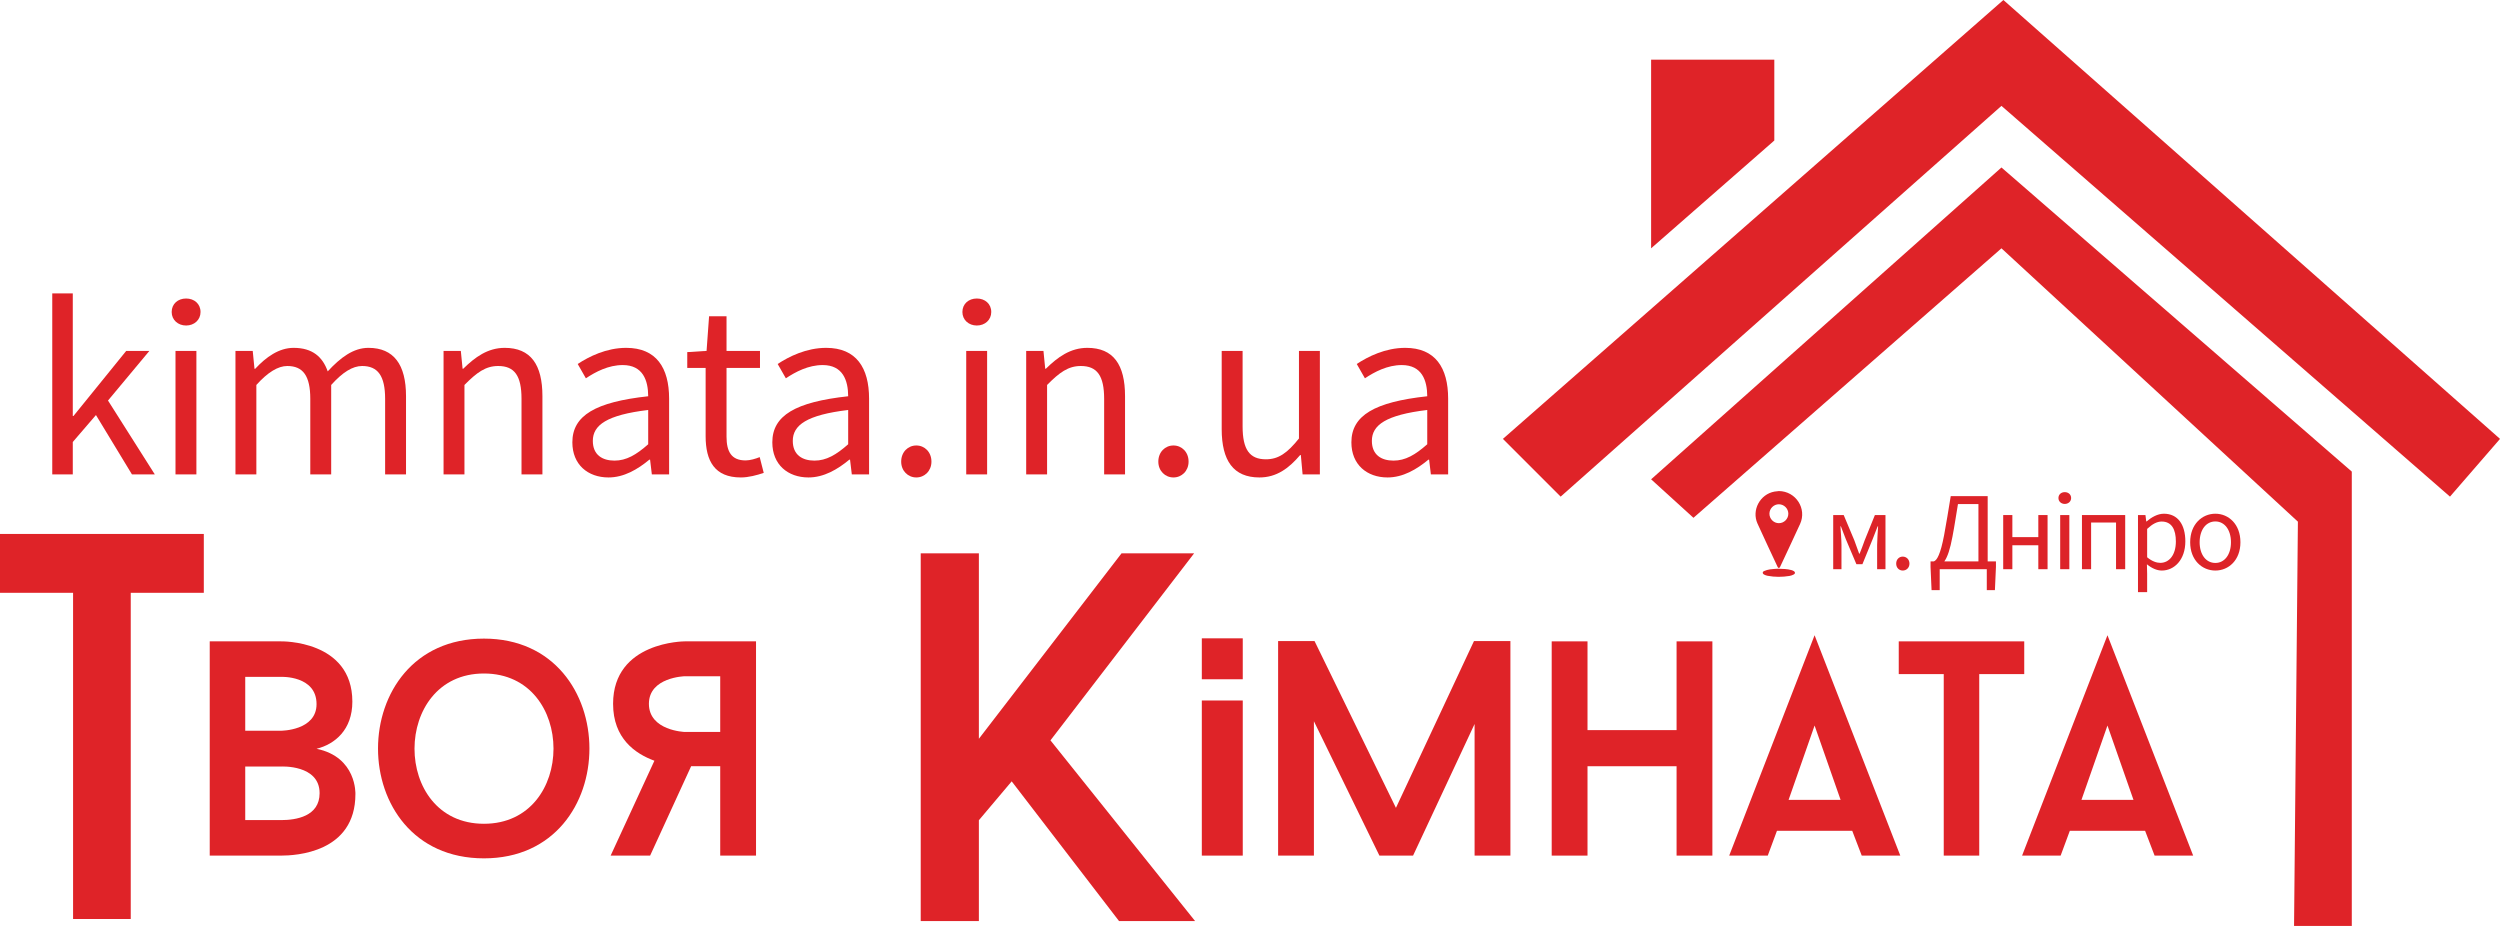
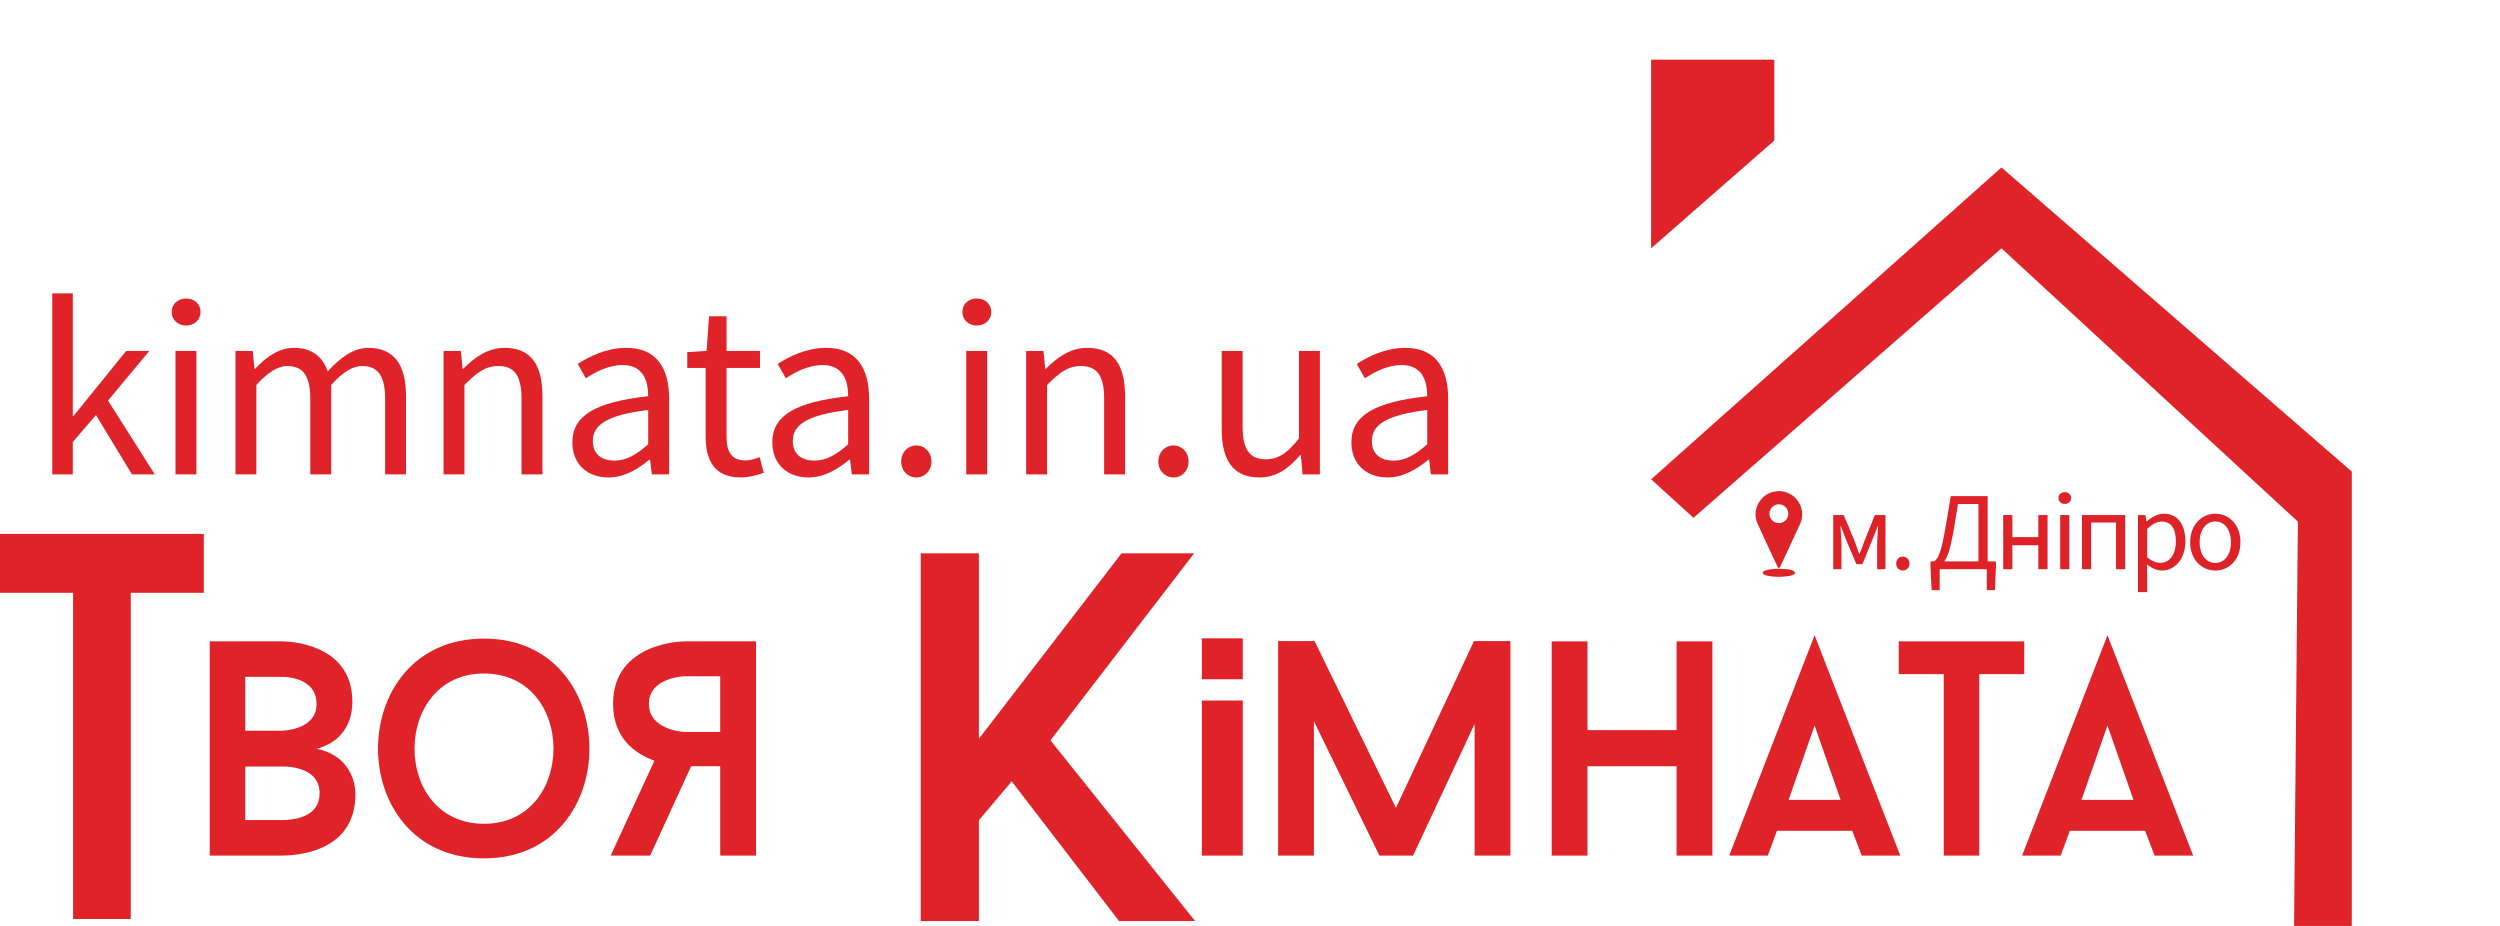
<svg xmlns="http://www.w3.org/2000/svg" xmlns:xlink="http://www.w3.org/1999/xlink" width="874.37pt" height="323.83pt" viewBox="0 0 874.37 323.83" version="1.1">
  <defs>
    <g>
      <symbol overflow="visible" id="glyph0-0">
        <path style="stroke:none;" d="M 3.422 0 L 21.969 0 L 21.969 -25.703 L 3.422 -25.703 Z M 7.641 -2.266 L 10.562 -7.406 L 12.625 -11.375 L 12.781 -11.375 L 14.844 -7.406 L 17.641 -2.266 Z M 12.625 -15.078 L 10.672 -18.703 L 8.109 -23.375 L 17.25 -23.375 L 14.688 -18.703 L 12.781 -15.078 Z M 5.953 -4.281 L 5.953 -22.281 L 10.953 -13.25 Z M 19.406 -4.281 L 14.484 -13.25 L 19.406 -22.281 Z M 19.406 -4.281 " />
      </symbol>
      <symbol overflow="visible" id="glyph0-1">
        <path style="stroke:none;" d="M 3.188 0 L 6.078 0 L 6.078 -8.484 C 6.078 -10.172 5.844 -13.047 5.719 -15 L 5.875 -15 C 6.422 -13.562 7.047 -11.953 7.594 -10.516 L 11.297 -1.75 L 13.406 -1.75 L 16.984 -10.516 C 17.531 -11.953 18.188 -13.516 18.734 -15 L 18.891 -15 C 18.781 -13.047 18.547 -10.172 18.547 -8.484 L 18.547 0 L 21.469 0 L 21.469 -18.938 L 17.766 -18.938 L 14.172 -10.047 C 13.641 -8.453 13.016 -6.938 12.422 -5.422 L 12.266 -5.422 C 11.719 -6.938 11.141 -8.453 10.594 -10.047 L 6.859 -18.938 L 3.188 -18.938 Z M 3.188 0 " />
      </symbol>
      <symbol overflow="visible" id="glyph0-2">
        <path style="stroke:none;" d="M 4.828 0.469 C 6.109 0.469 7.172 -0.5 7.172 -1.953 C 7.172 -3.422 6.109 -4.406 4.828 -4.406 C 3.547 -4.406 2.531 -3.422 2.531 -1.953 C 2.531 -0.5 3.547 0.469 4.828 0.469 Z M 4.828 0.469 " />
      </symbol>
      <symbol overflow="visible" id="glyph0-3">
        <path style="stroke:none;" d="" />
      </symbol>
      <symbol overflow="visible" id="glyph0-4">
        <path style="stroke:none;" d="M 4.172 0 L 20.641 0 L 20.641 7.328 L 23.484 7.328 L 23.844 -0.781 L 23.844 -2.734 L 20.953 -2.734 L 20.953 -25.547 L 8.031 -25.547 C 7.125 -20.062 6.656 -16.984 5.719 -11.922 C 4.438 -5.188 3.234 -3.156 2.141 -2.734 L 0.969 -2.734 L 0.969 -0.781 L 1.328 7.328 L 4.172 7.328 Z M 5.797 -2.734 C 6.938 -4.328 7.828 -7.047 8.641 -11.406 C 9.469 -15.703 9.812 -18.469 10.562 -22.781 L 17.719 -22.781 L 17.719 -2.734 Z M 5.797 -2.734 " />
      </symbol>
      <symbol overflow="visible" id="glyph0-5">
        <path style="stroke:none;" d="M 3.188 0 L 6.391 0 L 6.391 -8.375 L 15.469 -8.375 L 15.469 0 L 18.703 0 L 18.703 -18.938 L 15.469 -18.938 L 15.469 -11.219 L 6.391 -11.219 L 6.391 -18.938 L 3.188 -18.938 Z M 3.188 0 " />
      </symbol>
      <symbol overflow="visible" id="glyph0-6">
        <path style="stroke:none;" d="M 3.188 0 L 6.391 0 L 6.391 -18.938 L 3.188 -18.938 Z M 4.797 -22.828 C 6.031 -22.828 7.016 -23.688 7.016 -24.891 C 7.016 -26.141 6.031 -26.953 4.797 -26.953 C 3.547 -26.953 2.578 -26.141 2.578 -24.891 C 2.578 -23.688 3.547 -22.828 4.797 -22.828 Z M 4.797 -22.828 " />
      </symbol>
      <symbol overflow="visible" id="glyph0-7">
        <path style="stroke:none;" d="M 3.188 0 L 6.391 0 L 6.391 -16.328 L 15.109 -16.328 L 15.109 0 L 18.312 0 L 18.312 -18.938 L 3.188 -18.938 Z M 3.188 0 " />
      </symbol>
      <symbol overflow="visible" id="glyph0-8">
        <path style="stroke:none;" d="M 3.188 8.031 L 6.391 8.031 L 6.391 1.594 L 6.312 -1.719 C 8.031 -0.312 9.812 0.469 11.531 0.469 C 15.859 0.469 19.75 -3.266 19.75 -9.734 C 19.75 -15.578 17.141 -19.406 12.234 -19.406 C 10.047 -19.406 7.906 -18.156 6.188 -16.703 L 6.078 -16.703 L 5.797 -18.938 L 3.188 -18.938 Z M 10.984 -2.219 C 9.734 -2.219 8.109 -2.734 6.391 -4.172 L 6.391 -14.094 C 8.219 -15.812 9.859 -16.672 11.453 -16.672 C 15 -16.672 16.438 -13.875 16.438 -9.703 C 16.438 -5.031 14.141 -2.219 10.984 -2.219 Z M 10.984 -2.219 " />
      </symbol>
      <symbol overflow="visible" id="glyph0-9">
        <path style="stroke:none;" d="M 10.562 0.469 C 15.188 0.469 19.328 -3.156 19.328 -9.422 C 19.328 -15.734 15.188 -19.406 10.562 -19.406 C 5.922 -19.406 1.75 -15.734 1.75 -9.422 C 1.75 -3.156 5.922 0.469 10.562 0.469 Z M 10.562 -2.188 C 7.281 -2.188 5.062 -5.109 5.062 -9.422 C 5.062 -13.75 7.281 -16.703 10.562 -16.703 C 13.797 -16.703 16.016 -13.75 16.016 -9.422 C 16.016 -5.109 13.797 -2.188 10.562 -2.188 Z M 10.562 -2.188 " />
      </symbol>
    </g>
    <clipPath id="clip1">
-       <path d="M 525 0 L 874.371 0 L 874.371 174 L 525 174 Z M 525 0 " />
-     </clipPath>
+       </clipPath>
    <clipPath id="clip2">
      <path d="M 577 58 L 823 58 L 823 323.828 L 577 323.828 Z M 577 58 " />
    </clipPath>
  </defs>
  <g id="surface1">
    <path style=" stroke:none;fill-rule:nonzero;fill:rgb(87.5%,13.719%,15.697%);fill-opacity:1;" d="M 111.781 277.406 C 111.781 267.344 98.293 268.094 98.293 268.094 L 85.77 268.094 L 85.77 286.828 L 98.293 286.828 C 103.539 286.828 111.781 285.543 111.781 277.406 M 98.293 255.57 C 98.293 255.57 110.711 255.57 110.711 246.258 C 110.711 236.195 98.293 236.73 98.293 236.73 L 85.77 236.73 L 85.77 255.57 Z M 124.305 277.727 C 124.305 298.281 103.324 299.246 98.293 299.246 L 73.352 299.246 L 73.352 224.316 L 98.293 224.316 C 98.293 224.316 123.234 223.781 123.234 245.402 C 123.234 255.25 117.133 260.281 110.711 261.887 C 124.84 264.777 124.305 277.727 124.305 277.727 " />
    <path style=" stroke:none;fill-rule:nonzero;fill:rgb(87.5%,13.719%,15.697%);fill-opacity:1;" d="M 169.262 235.555 C 136.934 235.555 136.824 288.113 169.262 288.113 C 201.695 288.113 201.695 235.555 169.262 235.555 M 169.262 300.207 C 119.805 300.207 119.914 223.352 169.262 223.352 C 218.395 223.352 218.5 300.207 169.262 300.207 " />
    <path style=" stroke:none;fill-rule:nonzero;fill:rgb(87.5%,13.719%,15.697%);fill-opacity:1;" d="M 239.477 236.516 C 239.477 236.516 226.953 236.836 226.953 246.152 C 226.953 255.57 239.477 256 239.477 256 L 251.895 256 L 251.895 236.516 Z M 213.57 299.246 L 228.879 266.062 C 222.137 263.598 214.426 258.246 214.426 246.152 C 214.426 224.316 239.477 224.316 239.477 224.316 L 264.418 224.316 L 264.418 299.246 L 251.895 299.246 L 251.895 267.988 L 241.723 267.988 L 227.379 299.246 " />
    <path style=" stroke:none;fill-rule:nonzero;fill:rgb(87.5%,13.719%,15.697%);fill-opacity:1;" d="M 515.734 299.246 L 515.734 253.215 L 494.219 299.246 L 482.445 299.246 L 459.539 252.254 L 459.539 299.246 L 447.016 299.246 L 447.016 224.207 L 459.754 224.207 L 488.227 282.547 L 515.523 224.207 L 528.262 224.207 L 528.262 299.246 " />
    <path style=" stroke:none;fill-rule:nonzero;fill:rgb(87.5%,13.719%,15.697%);fill-opacity:1;" d="M 598.902 299.246 L 586.379 299.246 L 586.379 267.988 L 555.227 267.988 L 555.227 299.246 L 542.703 299.246 L 542.703 224.316 L 555.227 224.316 L 555.227 255.355 L 586.379 255.355 L 586.379 224.316 L 598.902 224.316 " />
    <path style=" stroke:none;fill-rule:nonzero;fill:rgb(87.5%,13.719%,15.697%);fill-opacity:1;" d="M 643.75 279.762 L 634.648 253.75 L 625.551 279.762 Z M 621.484 290.574 L 618.273 299.246 L 604.785 299.246 L 634.648 222.172 L 664.621 299.246 L 651.137 299.246 L 647.816 290.574 " />
    <path style=" stroke:none;fill-rule:nonzero;fill:rgb(87.5%,13.719%,15.697%);fill-opacity:1;" d="M 692.234 235.766 L 692.234 299.246 L 679.82 299.246 L 679.82 235.766 L 664.082 235.766 L 664.082 224.316 L 707.973 224.316 L 707.973 235.766 " />
    <path style=" stroke:none;fill-rule:nonzero;fill:rgb(87.5%,13.719%,15.697%);fill-opacity:1;" d="M 746.184 279.762 L 737.082 253.75 L 727.984 279.762 Z M 723.914 290.574 L 720.703 299.246 L 707.219 299.246 L 737.082 222.172 L 767.055 299.246 L 753.566 299.246 L 750.246 290.574 " />
    <path style=" stroke:none;fill-rule:nonzero;fill:rgb(87.5%,13.719%,15.697%);fill-opacity:1;" d="M 45.727 207.332 L 45.727 321.418 L 25.559 321.418 L 25.559 207.332 L 0 207.332 L 0 186.746 L 71.281 186.746 L 71.281 207.332 " />
    <path style=" stroke:none;fill-rule:nonzero;fill:rgb(87.5%,13.719%,15.697%);fill-opacity:1;" d="M 417.988 322.148 L 391.387 322.148 L 353.836 273.273 L 342.359 286.871 L 342.359 322.148 L 322.02 322.148 L 322.02 193.527 L 342.359 193.527 L 342.359 258.387 L 392.254 193.527 L 417.641 193.527 L 367.395 258.938 " />
    <path style=" stroke:none;fill-rule:nonzero;fill:rgb(87.5%,13.719%,15.697%);fill-opacity:1;" d="M 420.332 244.996 L 434.652 244.996 L 434.652 299.246 L 420.332 299.246 Z M 420.332 223.254 L 434.652 223.254 L 434.652 237.57 L 420.332 237.57 Z M 420.332 223.254 " />
    <path style=" stroke:none;fill-rule:nonzero;fill:rgb(87.5%,13.719%,15.697%);fill-opacity:1;" d="M 18.277 102.613 L 25.457 102.613 L 25.457 145.488 L 25.699 145.488 L 44.141 122.727 L 52.242 122.727 L 37.773 140.086 L 54.145 165.922 L 46.152 165.922 L 33.559 145.16 L 25.457 154.586 L 25.457 165.922 L 18.277 165.922 " />
    <path style=" stroke:none;fill-rule:nonzero;fill:rgb(87.5%,13.719%,15.697%);fill-opacity:1;" d="M 61.379 122.727 L 68.688 122.727 L 68.688 165.922 L 61.379 165.922 Z M 60.043 109.125 C 60.043 106.258 62.246 104.402 65.09 104.402 C 67.934 104.402 70.137 106.258 70.137 109.125 C 70.137 111.883 67.934 113.848 65.09 113.848 C 62.246 113.848 60.043 111.883 60.043 109.125 " />
    <path style=" stroke:none;fill-rule:nonzero;fill:rgb(87.5%,13.719%,15.697%);fill-opacity:1;" d="M 82.352 122.727 L 88.391 122.727 L 89.008 128.988 L 89.25 128.988 C 93.027 124.906 97.547 121.66 102.691 121.66 C 109.293 121.66 112.836 124.824 114.617 129.891 C 119.102 125.035 123.605 121.66 128.863 121.66 C 137.738 121.66 142.004 127.535 142.004 138.551 L 142.004 165.922 L 134.695 165.922 L 134.695 139.496 C 134.695 131.449 132.148 128.008 126.656 128.008 C 123.309 128.008 119.828 130.195 115.832 134.641 L 115.832 165.922 L 108.523 165.922 L 108.523 139.496 C 108.523 131.449 105.977 128.008 100.484 128.008 C 97.246 128.008 93.656 130.195 89.66 134.641 L 89.66 165.922 L 82.352 165.922 " />
    <path style=" stroke:none;fill-rule:nonzero;fill:rgb(87.5%,13.719%,15.697%);fill-opacity:1;" d="M 155.133 122.727 L 161.172 122.727 L 161.789 128.953 L 162.031 128.953 C 166.148 124.906 170.594 121.66 176.52 121.66 C 185.621 121.66 189.711 127.535 189.711 138.551 L 189.711 165.922 L 182.398 165.922 L 182.398 139.496 C 182.398 131.449 179.969 128.008 174.25 128.008 C 169.836 128.008 166.773 130.262 162.441 134.641 L 162.441 165.922 L 155.133 165.922 " />
    <path style=" stroke:none;fill-rule:nonzero;fill:rgb(87.5%,13.719%,15.697%);fill-opacity:1;" d="M 226.707 155.383 L 226.707 143.387 C 212.234 145.125 207.34 148.672 207.34 154.195 C 207.34 159.102 210.672 161.098 214.91 161.098 C 219.082 161.098 222.523 159.07 226.707 155.383 M 200.18 154.707 C 200.18 145.297 208.301 140.594 226.707 138.59 C 226.688 133.031 224.848 127.68 217.793 127.68 C 212.797 127.68 208.297 130.047 204.91 132.312 L 202.051 127.301 C 206.023 124.691 212.086 121.66 219.016 121.66 C 229.559 121.66 234.02 128.664 234.02 139.422 L 234.02 165.922 L 227.98 165.922 L 227.363 160.758 L 227.117 160.758 C 223.004 164.18 218.195 166.988 212.836 166.988 C 205.605 166.988 200.18 162.5 200.18 154.707 " />
    <path style=" stroke:none;fill-rule:nonzero;fill:rgb(87.5%,13.719%,15.697%);fill-opacity:1;" d="M 246.793 152.566 L 246.793 128.68 L 240.367 128.68 L 240.367 123.148 L 247.121 122.727 L 248 110.613 L 254.102 110.613 L 254.102 122.727 L 265.805 122.727 L 265.805 128.68 L 254.102 128.68 L 254.102 152.691 C 254.102 157.973 255.805 161.031 260.781 161.031 C 262.316 161.031 264.301 160.453 265.703 159.871 L 267.113 165.387 C 264.691 166.211 261.797 166.988 259.102 166.988 C 249.906 166.988 246.793 161.16 246.793 152.566 " />
    <path style=" stroke:none;fill-rule:nonzero;fill:rgb(87.5%,13.719%,15.697%);fill-opacity:1;" d="M 296.648 155.383 L 296.648 143.387 C 282.172 145.125 277.277 148.672 277.277 154.195 C 277.277 159.102 280.609 161.098 284.848 161.098 C 289.023 161.098 292.465 159.07 296.648 155.383 M 270.117 154.707 C 270.117 145.297 278.238 140.594 296.648 138.59 C 296.629 133.031 294.785 127.68 287.73 127.68 C 282.734 127.68 278.234 130.047 274.852 132.312 L 271.988 127.301 C 275.965 124.691 282.023 121.66 288.957 121.66 C 299.496 121.66 303.957 128.664 303.957 139.422 L 303.957 165.922 L 297.918 165.922 L 297.301 160.758 L 297.059 160.758 C 292.941 164.18 288.133 166.988 282.773 166.988 C 275.543 166.988 270.117 162.5 270.117 154.707 " />
    <path style=" stroke:none;fill-rule:nonzero;fill:rgb(87.5%,13.719%,15.697%);fill-opacity:1;" d="M 315.188 161.453 C 315.188 158.098 317.57 155.805 320.48 155.805 C 323.387 155.805 325.77 158.098 325.77 161.453 C 325.77 164.695 323.387 166.988 320.48 166.988 C 317.57 166.988 315.188 164.695 315.188 161.453 " />
    <path style=" stroke:none;fill-rule:nonzero;fill:rgb(87.5%,13.719%,15.697%);fill-opacity:1;" d="M 337.934 122.727 L 345.242 122.727 L 345.242 165.922 L 337.934 165.922 Z M 336.598 109.125 C 336.598 106.258 338.801 104.402 341.645 104.402 C 344.488 104.402 346.691 106.258 346.691 109.125 C 346.691 111.883 344.488 113.848 341.645 113.848 C 338.801 113.848 336.598 111.883 336.598 109.125 " />
    <path style=" stroke:none;fill-rule:nonzero;fill:rgb(87.5%,13.719%,15.697%);fill-opacity:1;" d="M 358.906 122.727 L 364.945 122.727 L 365.562 128.953 L 365.805 128.953 C 369.922 124.906 374.363 121.66 380.293 121.66 C 389.395 121.66 393.48 127.535 393.48 138.551 L 393.48 165.922 L 386.172 165.922 L 386.172 139.496 C 386.172 131.449 383.738 128.008 378.023 128.008 C 373.605 128.008 370.547 130.262 366.215 134.641 L 366.215 165.922 L 358.906 165.922 " />
    <path style=" stroke:none;fill-rule:nonzero;fill:rgb(87.5%,13.719%,15.697%);fill-opacity:1;" d="M 405.121 161.453 C 405.121 158.098 407.504 155.805 410.414 155.805 C 413.32 155.805 415.703 158.098 415.703 161.453 C 415.703 164.695 413.32 166.988 410.414 166.988 C 407.504 166.988 405.121 164.695 405.121 161.453 " />
    <path style=" stroke:none;fill-rule:nonzero;fill:rgb(87.5%,13.719%,15.697%);fill-opacity:1;" d="M 427.285 150.094 L 427.285 122.727 L 434.598 122.727 L 434.598 149.152 C 434.598 157.199 437.027 160.641 442.746 160.641 C 447.16 160.641 450.223 158.449 454.309 153.363 L 454.309 122.727 L 461.621 122.727 L 461.621 165.922 L 455.582 165.922 L 454.965 159.156 L 454.723 159.156 C 450.719 163.871 446.406 166.988 440.477 166.988 C 431.375 166.988 427.285 161.113 427.285 150.094 " />
    <path style=" stroke:none;fill-rule:nonzero;fill:rgb(87.5%,13.719%,15.697%);fill-opacity:1;" d="M 499.176 155.383 L 499.176 143.387 C 484.699 145.125 479.809 148.672 479.809 154.195 C 479.809 159.102 483.137 161.098 487.375 161.098 C 491.547 161.098 494.992 159.07 499.176 155.383 M 472.645 154.707 C 472.645 145.297 480.766 140.594 499.176 138.59 C 499.156 133.031 497.312 127.68 490.258 127.68 C 485.266 127.68 480.762 130.047 477.379 132.312 L 474.52 127.301 C 478.492 124.691 484.551 121.66 491.484 121.66 C 502.023 121.66 506.484 128.664 506.484 139.422 L 506.484 165.922 L 500.445 165.922 L 499.828 160.758 L 499.586 160.758 C 495.469 164.18 490.66 166.988 485.301 166.988 C 478.07 166.988 472.645 162.5 472.645 154.707 " />
    <g clip-path="url(#clip1)" clip-rule="nonzero">
      <path style=" stroke:none;fill-rule:nonzero;fill:rgb(87.5%,13.719%,15.697%);fill-opacity:1;" d="M 545.832 173.695 L 525.637 153.5 L 700.68 0 L 874.375 153.5 L 856.871 173.695 L 700.004 37.027 " />
    </g>
    <g clip-path="url(#clip2)" clip-rule="nonzero">
      <path style=" stroke:none;fill-rule:nonzero;fill:rgb(87.5%,13.719%,15.697%);fill-opacity:1;" d="M 592.285 181.102 L 577.473 167.637 L 700.004 58.574 L 822.535 164.945 L 822.535 323.832 L 802.34 323.832 L 803.684 182.449 L 700.004 86.848 " />
    </g>
    <path style=" stroke:none;fill-rule:nonzero;fill:rgb(87.5%,13.719%,15.697%);fill-opacity:1;" d="M 620.562 20.871 L 577.473 20.871 L 577.473 86.848 L 620.562 49.145 Z M 620.562 20.871 " />
    <g style="fill:rgb(86.719%,13.719%,15.697%);fill-opacity:1;">
      <use xlink:href="#glyph0-1" x="637.973" y="199.078" />
    </g>
    <g style="fill:rgb(86.719%,13.719%,15.697%);fill-opacity:1;">
      <use xlink:href="#glyph0-2" x="660.656" y="199.078" />
    </g>
    <g style="fill:rgb(86.719%,13.719%,15.697%);fill-opacity:1;">
      <use xlink:href="#glyph0-3" x="668.391" y="199.078" />
      <use xlink:href="#glyph0-4" x="674.234" y="199.078" />
    </g>
    <g style="fill:rgb(86.719%,13.719%,15.697%);fill-opacity:1;">
      <use xlink:href="#glyph0-5" x="697.429" y="199.078" />
    </g>
    <g style="fill:rgb(86.719%,13.719%,15.697%);fill-opacity:1;">
      <use xlink:href="#glyph0-6" x="717.358" y="199.078" />
    </g>
    <g style="fill:rgb(86.719%,13.719%,15.697%);fill-opacity:1;">
      <use xlink:href="#glyph0-7" x="724.971" y="199.078" />
    </g>
    <g style="fill:rgb(86.719%,13.719%,15.697%);fill-opacity:1;">
      <use xlink:href="#glyph0-8" x="744.569" y="199.078" />
    </g>
    <g style="fill:rgb(86.719%,13.719%,15.697%);fill-opacity:1;">
      <use xlink:href="#glyph0-9" x="764.258" y="199.078" />
    </g>
    <path style=" stroke:none;fill-rule:nonzero;fill:rgb(86.719%,13.719%,15.697%);fill-opacity:1;" d="M 622.16 182.98 C 623.977 182.98 625.473 181.477 625.465 179.664 C 625.457 177.863 623.977 176.383 622.172 176.367 C 620.367 176.355 618.855 177.859 618.852 179.672 C 618.848 181.48 620.348 182.98 622.16 182.98 M 622.184 171.746 C 628.09 171.82 632.023 177.895 629.574 183.258 C 627.273 188.297 624.906 193.305 622.559 198.32 C 622.488 198.473 622.293 198.652 622.152 198.656 C 622.016 198.66 621.809 198.48 621.742 198.336 C 619.379 193.266 616.988 188.207 614.68 183.113 C 612.559 178.426 615.566 172.836 620.637 171.93 C 621.145 171.836 621.664 171.805 622.184 171.746 " />
    <path style=" stroke:none;fill-rule:nonzero;fill:rgb(86.719%,13.719%,15.697%);fill-opacity:1;" d="M 621.797 198.906 C 623.621 198.965 625.102 198.984 626.531 199.383 C 626.844 199.469 627.152 199.598 627.422 199.77 C 627.922 200.09 627.922 200.629 627.391 200.906 C 626.922 201.152 626.395 201.352 625.871 201.434 C 623.316 201.848 620.758 201.867 618.211 201.383 C 617.789 201.305 617.367 201.156 616.992 200.953 C 616.367 200.621 616.352 200 616.996 199.719 C 617.641 199.438 618.344 199.238 619.039 199.137 C 620.066 198.988 621.109 198.961 621.797 198.906 " />
  </g>
</svg>